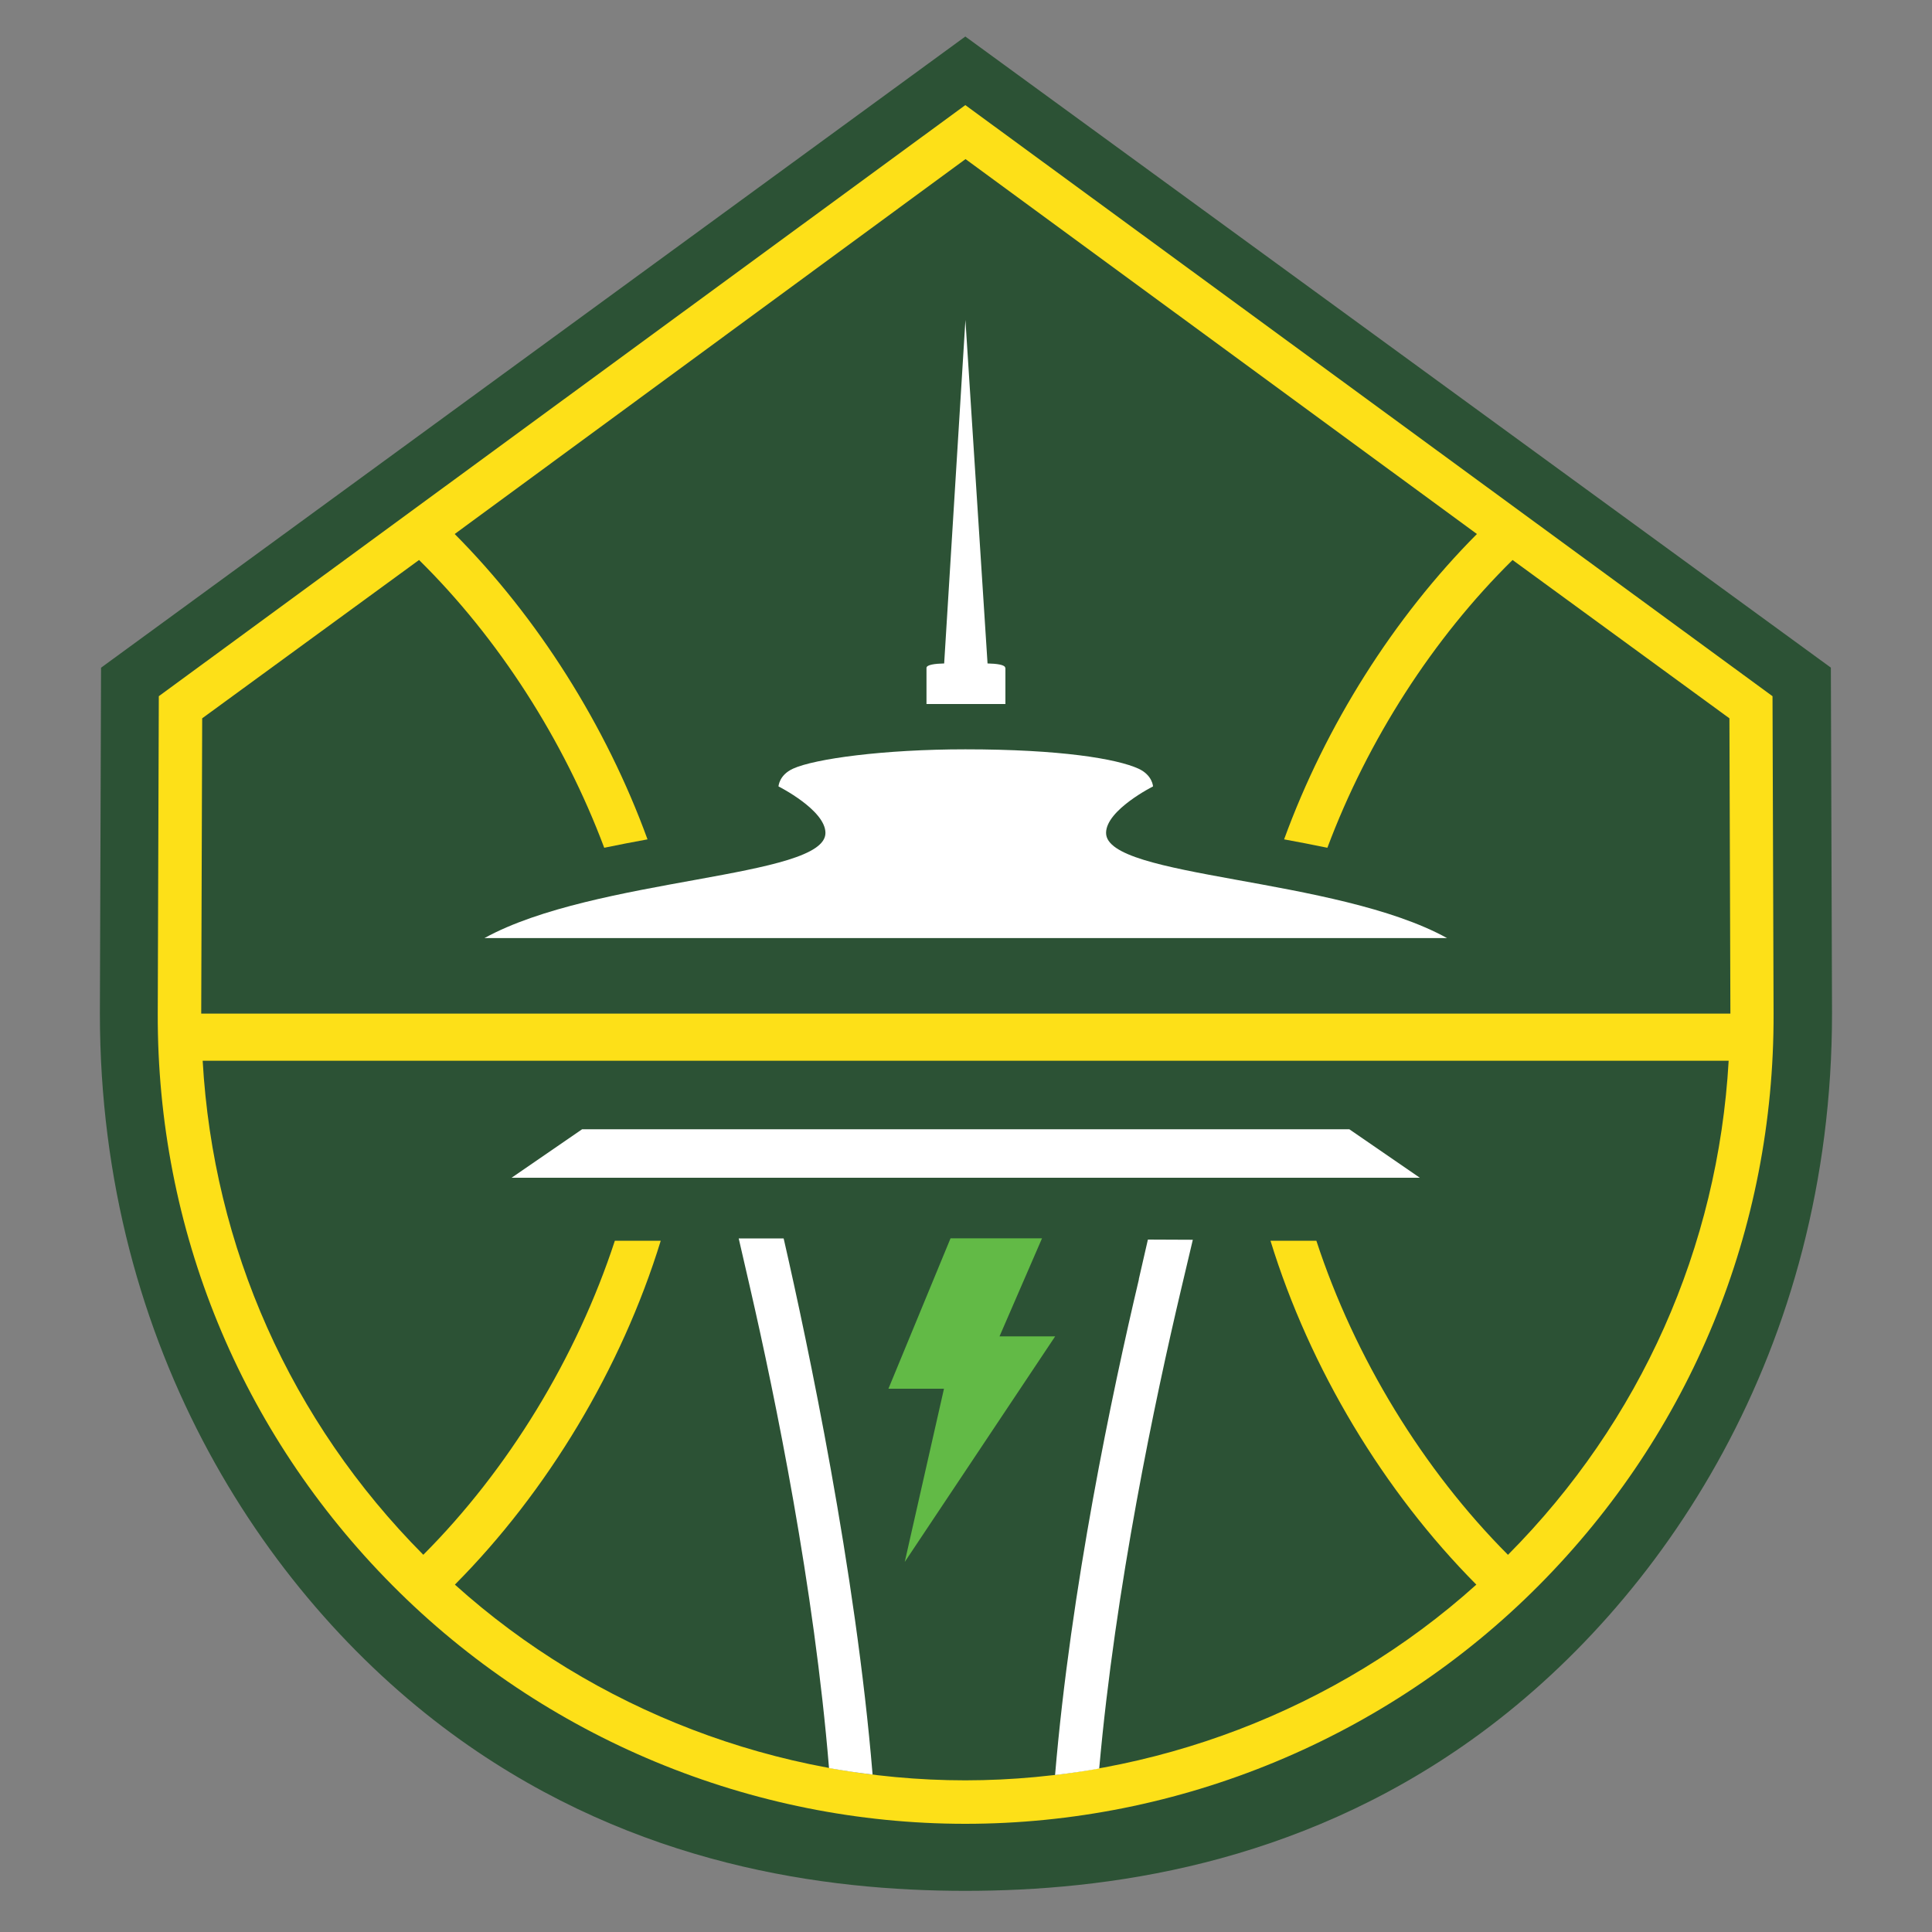
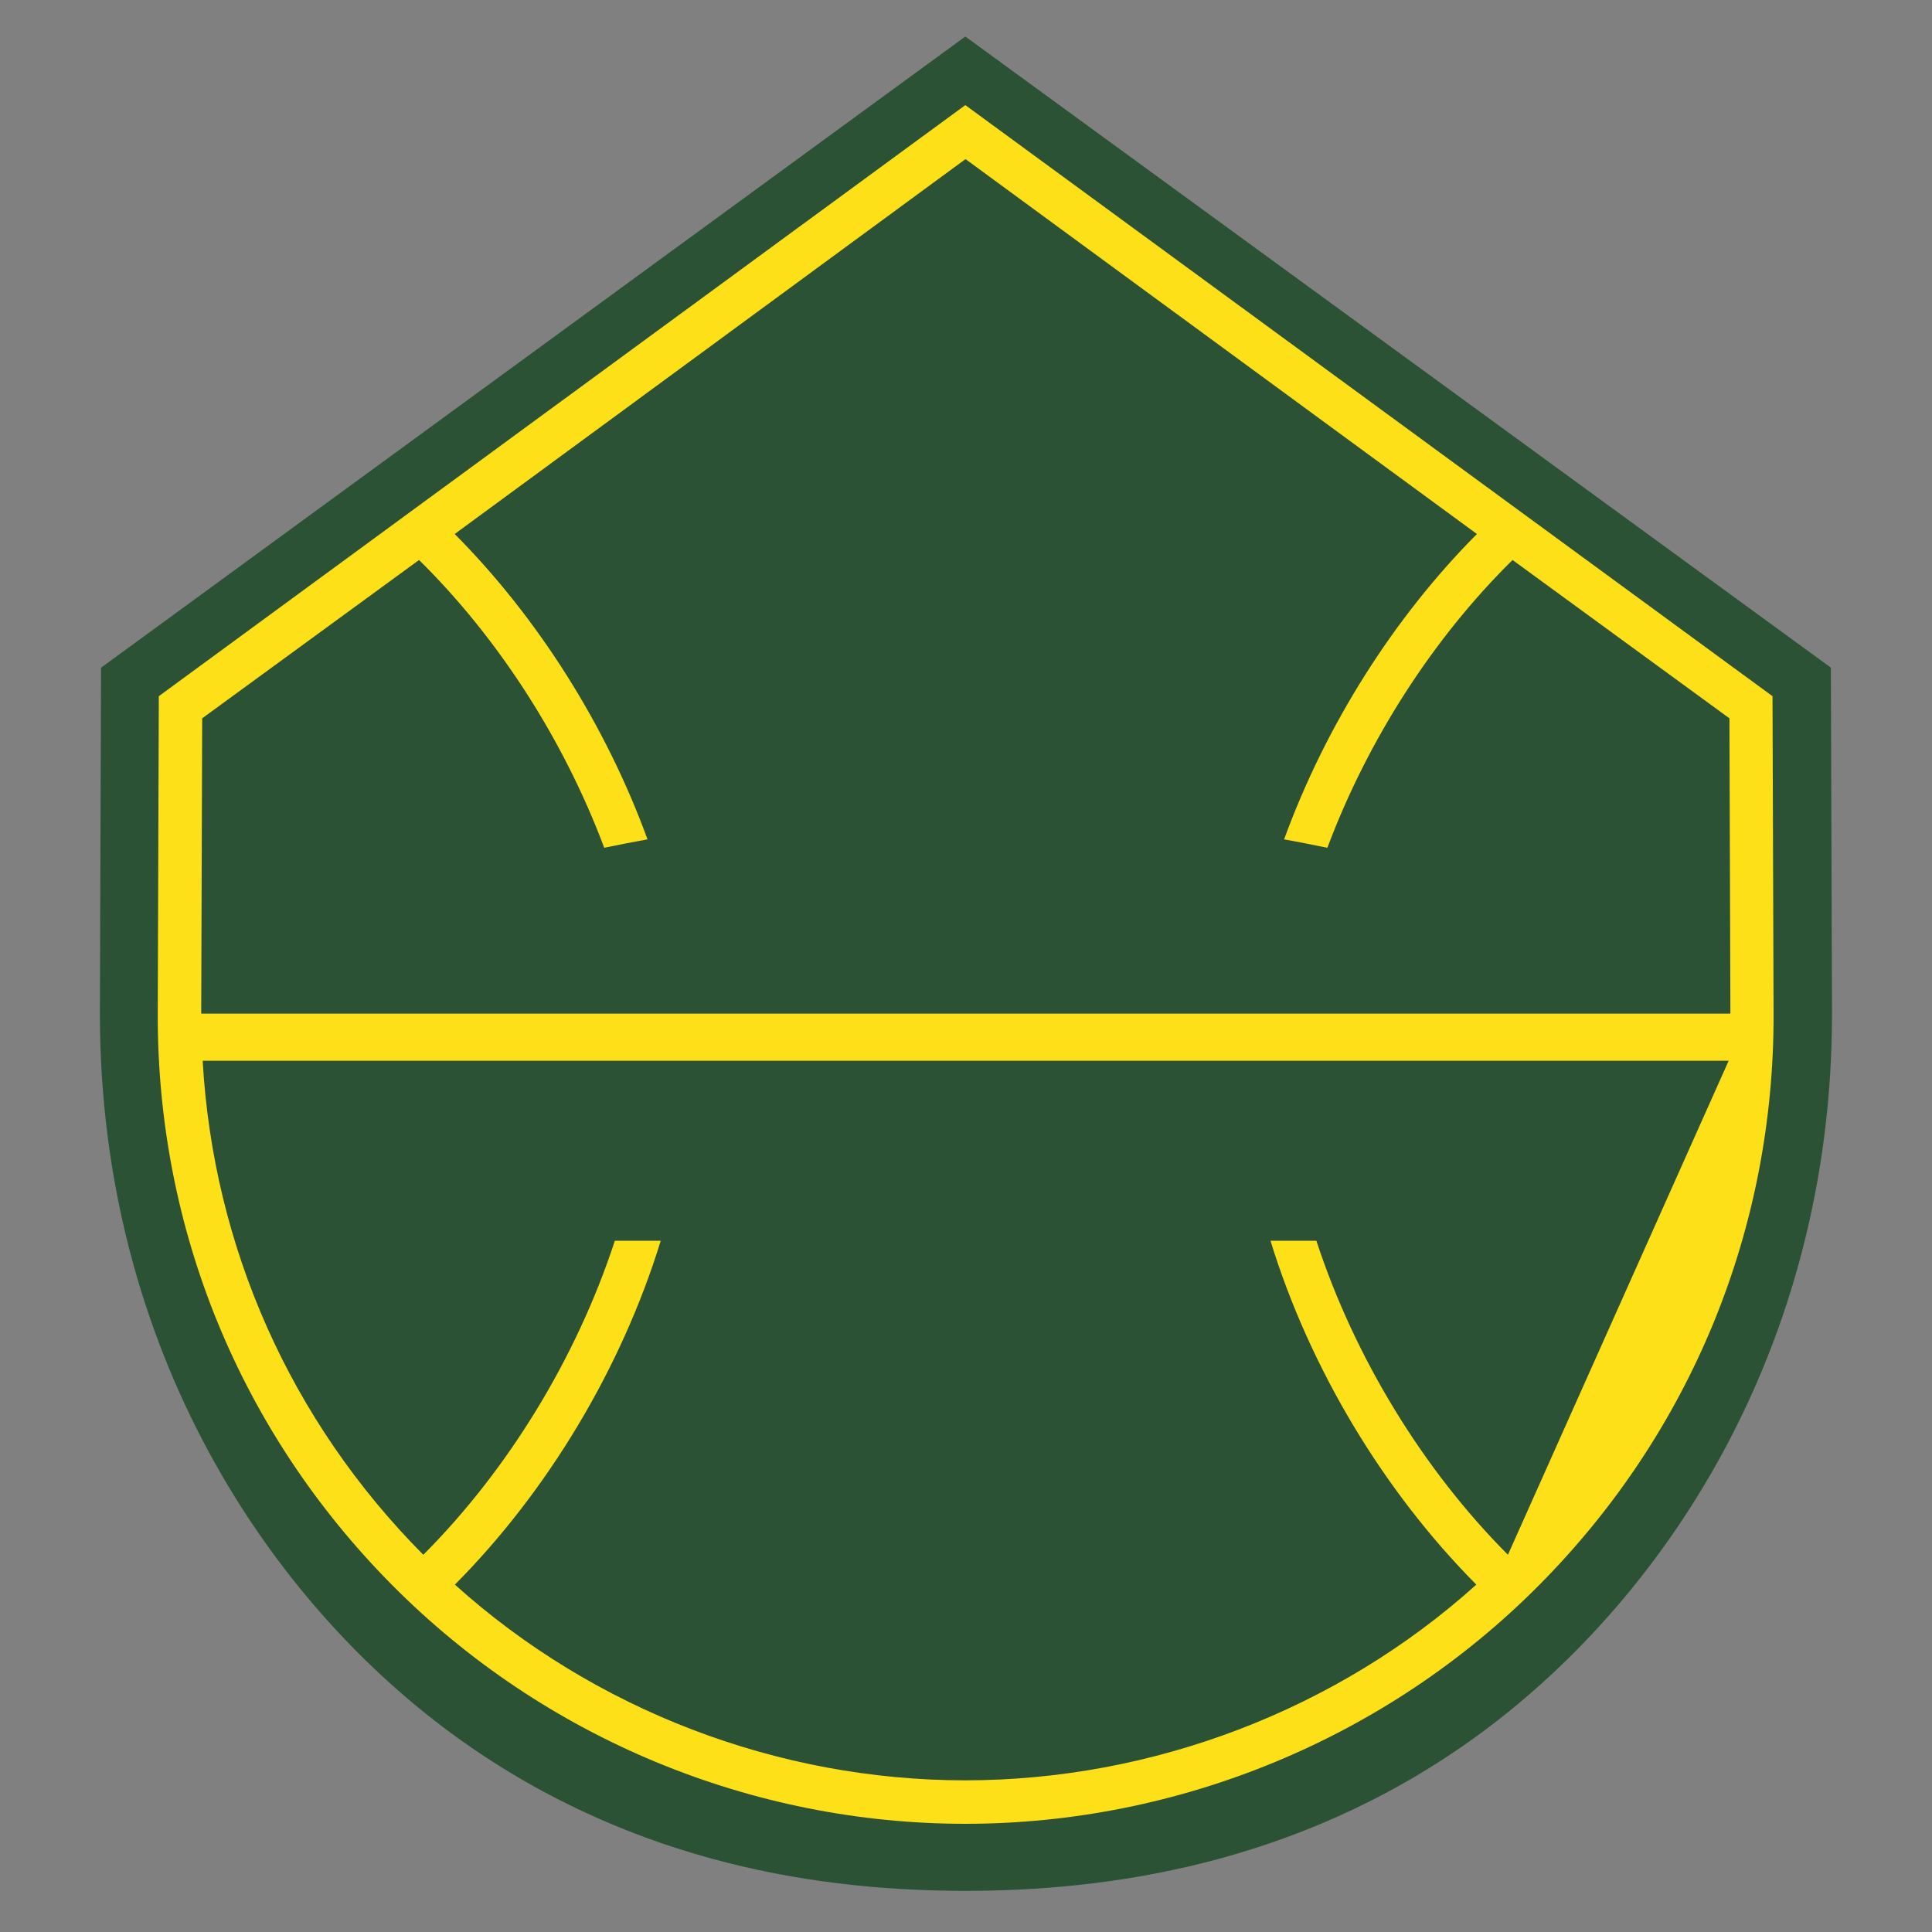
<svg xmlns="http://www.w3.org/2000/svg" id="Layer_1" viewBox="0 0 200 200">
  <rect x="0" y="0" width="200" height="200" fill="#808080" stroke="none" />
  <defs>
    <style>.cls-1{fill:#fff;}.cls-2{fill:#2c5235;}.cls-3{fill:#62ba46;}.cls-4{fill:#fde018;}</style>
  </defs>
  <g id="Storm">
    <path class="cls-2" d="M189.54,69.12L99.93,3.78,10.46,69.12l-.12,35.78c0,34.82,17.59,61.12,37.29,75.19,18.29,13.06,37.84,15.65,52.3,15.65s34.14-2.59,52.43-15.65c19.7-14.07,37.29-40.37,37.29-75.19l-.12-35.78Z" />
-     <path class="cls-4" d="M183.6,104.92l-.11-32.85L99.93,10.88,16.44,72.07l-.11,32.85c-.07,22.33,8.56,43.36,24.3,59.2,15.72,15.83,37.19,24.68,59.3,24.68s43.64-8.85,59.37-24.68c15.74-15.84,24.37-36.87,24.3-59.2ZM20.93,74.36l22.45-16.39c8.21,8.09,14.98,18.62,19.17,29.79,1.5-.31,2.99-.6,4.48-.87-4.3-11.8-11.37-22.97-19.96-31.61l52.88-38.81,52.94,38.81c-8.6,8.64-15.66,19.81-19.96,31.61,1.48.27,2.98.56,4.48.87,4.18-11.17,10.96-21.71,19.17-29.79l22.45,16.39.1,30.57H20.83l.1-30.57ZM156.1,160.95c-8.78-8.81-15.86-20.39-19.83-32.51h-4.75c4.07,13.24,11.74,25.97,21.31,35.6-14.46,13.02-33.57,20.25-52.9,20.26-19.34,0-38.38-7.24-52.84-20.26,9.57-9.63,17.24-22.37,21.31-35.6h-4.75c-3.97,12.12-11.04,23.7-19.83,32.51,0,0,0,0,0,0-13.74-13.83-21.74-31.84-22.84-51.14h157.97c-1.1,19.3-9.1,37.31-22.84,51.14,0,0,0,0,0,0Z" />
-     <polygon class="cls-3" points="98.4 128.19 107.87 128.19 103.47 138.34 109.23 138.34 93.66 161.69 97.72 143.76 91.97 143.76 98.4 128.19" />
-     <path class="cls-1" d="M104.06,69.14c0-.33-.9-.44-1.83-.46l-2.29-35.56-2.2,35.56c-.94.02-1.83.13-1.83.46v3.74s8.17,0,8.17,0v-3.74ZM149.8,97.11c-11.49-6.34-35.31-6.19-35.3-10.89,0-2.37,4.86-4.81,4.86-4.81,0,0-.05-1.17-1.51-1.84-2.24-1.02-8.06-2-17.92-2-8.45,0-15.6.98-17.83,2-1.46.66-1.51,1.84-1.51,1.84,0,0,4.85,2.44,4.86,4.81.02,4.71-23.8,4.56-35.3,10.89h99.51,0s.14,0,.14,0ZM60.26,116.9l-7.3,5.02h94.02l-7.3-5.02H60.26ZM81.11,128.2h-4.64s1.18,5.12,1.18,5.12c2.62,11.4,6.63,30.98,8.17,49.71,1.49.27,3,.49,4.51.67-1.74-21.09-6.74-44.7-9.15-55.25l-.06-.25ZM117.9,132.43c-2.77,11.72-7.05,32-8.68,51.32,1.54-.18,3.06-.4,4.57-.67,1.66-18.71,5.79-38.24,8.48-49.62l1.21-5.12-4.65-.02-.94,4.1Z" />
+     <path class="cls-4" d="M183.6,104.92l-.11-32.85L99.93,10.88,16.44,72.07l-.11,32.85c-.07,22.33,8.56,43.36,24.3,59.2,15.72,15.83,37.19,24.68,59.3,24.68s43.64-8.85,59.37-24.68c15.74-15.84,24.37-36.87,24.3-59.2ZM20.93,74.36l22.45-16.39c8.21,8.09,14.98,18.62,19.17,29.79,1.5-.31,2.99-.6,4.48-.87-4.3-11.8-11.37-22.97-19.96-31.61l52.88-38.81,52.94,38.81c-8.6,8.64-15.66,19.81-19.96,31.61,1.48.27,2.98.56,4.48.87,4.18-11.17,10.96-21.71,19.17-29.79l22.45,16.39.1,30.57H20.83l.1-30.57ZM156.1,160.95c-8.78-8.81-15.86-20.39-19.83-32.51h-4.75c4.07,13.24,11.74,25.97,21.31,35.6-14.46,13.02-33.57,20.25-52.9,20.26-19.34,0-38.38-7.24-52.84-20.26,9.57-9.63,17.24-22.37,21.31-35.6h-4.75c-3.97,12.12-11.04,23.7-19.83,32.51,0,0,0,0,0,0-13.74-13.83-21.74-31.84-22.84-51.14h157.97Z" />
  </g>
</svg>